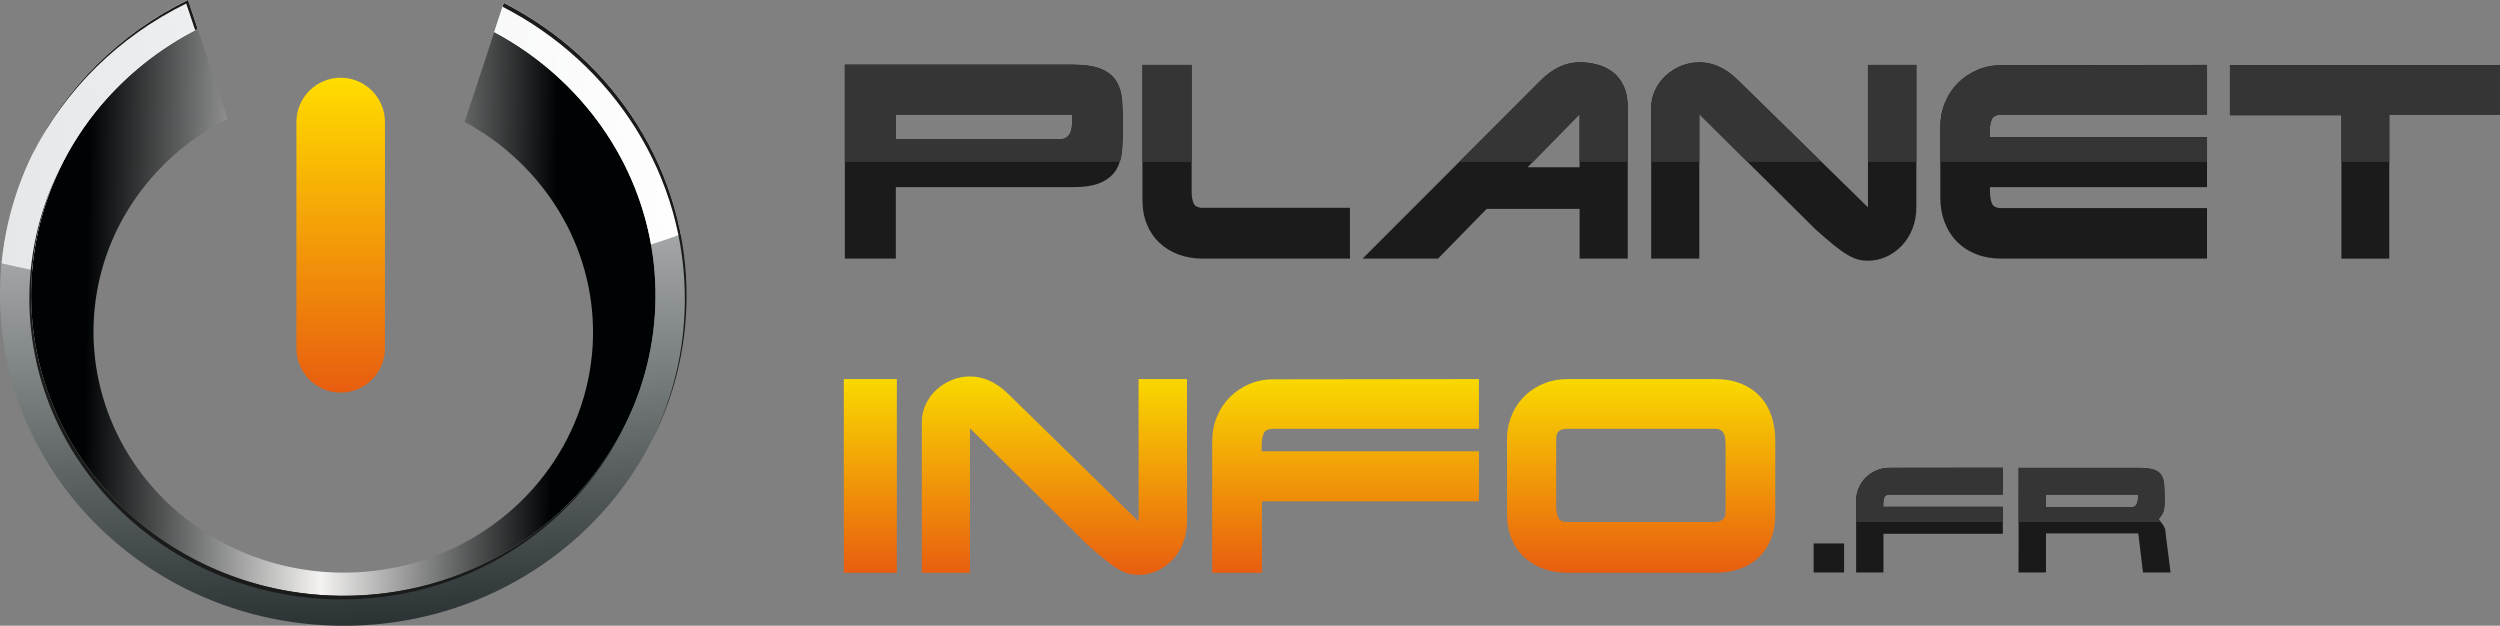
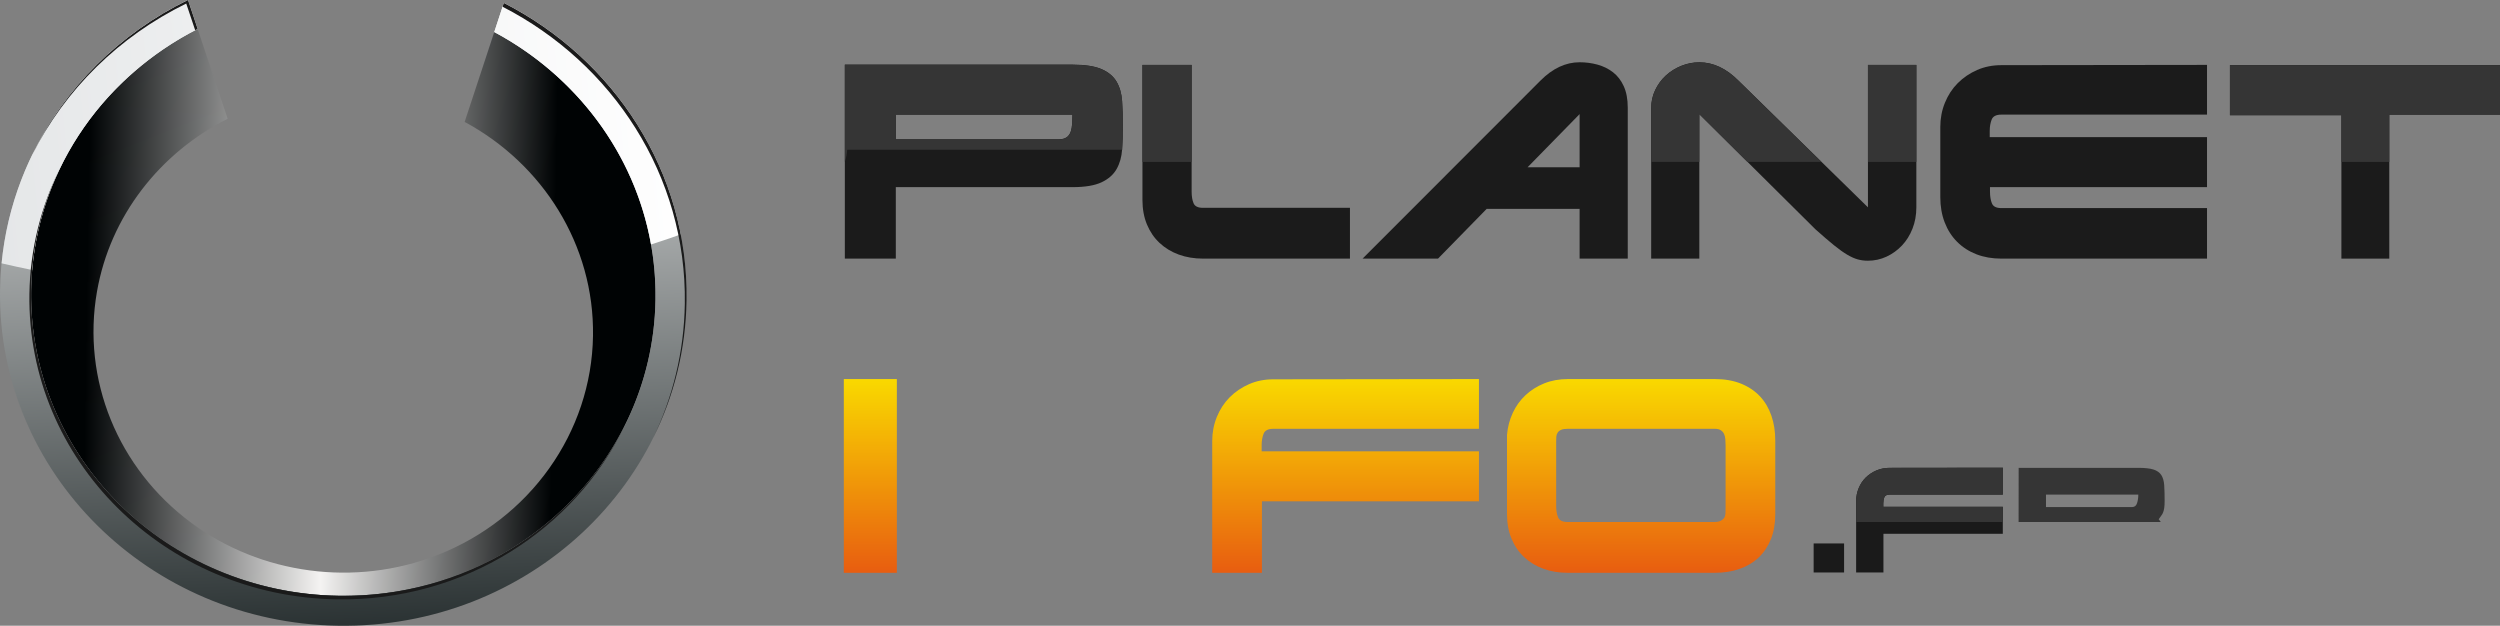
<svg xmlns="http://www.w3.org/2000/svg" xmlns:xlink="http://www.w3.org/1999/xlink" id="b" data-name="Calque 2" viewBox="0 0 452.999 113.388">
  <rect x="0" y="0" width="452.999" height="113.388" fill="#808080" stroke="none" />
  <defs>
    <linearGradient id="d" x1="157.703" y1="103.793" x2="157.703" y2="68.686" gradientUnits="userSpaceOnUse">
      <stop offset="0" stop-color="#e85d10" />
      <stop offset="1" stop-color="#f9d900" />
    </linearGradient>
    <linearGradient id="e" x1="191.058" y1="104.172" x2="191.058" y2="68.211" xlink:href="#d" />
    <linearGradient id="f" x1="243.819" x2="243.819" xlink:href="#d" />
    <linearGradient id="g" x1="297.374" x2="297.374" xlink:href="#d" />
    <clipPath id="h">
      <path d="M17.372,20.19c-8.666,10.818-12.753,24.393-11.525,37.999,2.497,27.728,26.532,49.329,55.534,49.768,32.291.49,58.528-25.209,57.358-56.431-.727-19.538-12.266-36.666-29.181-45.719l-5.366,16.282c14.145,7.619,23.511,22.295,23.261,38.768-.264,17.52-11.44,33.193-28.252,39.745-14.831,5.781-31.91,3.529-44.604-5.915-13.261-9.854-19.8-25.92-17.027-41.831,2.397-13.756,11.45-25.18,23.684-31.338l-5.439-16.267c-7.149,3.642-13.493,8.755-18.444,14.938" style="fill: none;" />
    </clipPath>
    <linearGradient id="i" x1="-83.481" y1="486.513" x2="-81.769" y2="486.513" gradientTransform="translate(-23972.864 4134.392) rotate(90) scale(49.403 -49.403)" gradientUnits="userSpaceOnUse">
      <stop offset="0" stop-color="#000304" />
      <stop offset=".51" stop-color="#f4f3f2" />
      <stop offset="1" stop-color="#000304" />
    </linearGradient>
    <clipPath id="j">
      <path d="M.007,52.531c-.497,33.081,26.946,60.328,61.289,60.849,34.342.523,62.605-25.882,63.11-58.964.35-23.271-13.127-43.659-33.113-53.886l-1.732,5.271c17.676,9.444,29.527,27.712,29.213,48.532-.46,30.082-26.162,54.102-57.394,53.625-31.236-.471-56.193-25.256-55.736-55.34.31-20.623,12.482-38.392,30.17-47.376l-1.749-5.242C14.146,9.739.359,29.515.007,52.531" style="fill: none;" />
    </clipPath>
    <linearGradient id="k" x1="-81.079" y1="478.208" x2="-79.369" y2="478.208" gradientTransform="translate(39613.575 -6572.183) rotate(-90) scale(82.708 -82.708)" gradientUnits="userSpaceOnUse">
      <stop offset="0" stop-color="#060f10" />
      <stop offset="1" stop-color="#fff" />
    </linearGradient>
    <clipPath id="l">
      <path d="M89.561,5.801c14.77,7.89,25.471,21.948,28.408,38.498,1.833-.581,3.627-1.192,5.378-1.827-3.523-18.168-15.575-33.509-32.055-41.942l-1.732,5.271ZM.284,47.714c1.822.424,3.669.831,5.544,1.208C7.437,29.888,19.196,13.688,35.814,5.242l-1.749-5.242C15.545,9.054,2.332,26.78.284,47.714" style="fill: none;" />
    </clipPath>
    <linearGradient id="m" x1="-84.879" y1="480.995" x2="-83.169" y2="480.995" gradientTransform="translate(19241.716 110585.629) scale(229.859 -229.859)" gradientUnits="userSpaceOnUse">
      <stop offset="0" stop-color="#aeb4b8" />
      <stop offset="1" stop-color="#fff" />
    </linearGradient>
    <clipPath id="n">
      <path d="M5.327,53.258c-.459,30.086,24.5,54.869,55.738,55.346,23.049.352,43.082-12.641,52.182-31.557-9.246,18.568-29.079,31.255-51.866,30.91-31.236-.471-56.193-25.256-55.736-55.34.116-7.908,1.984-15.394,5.233-22.13-3.445,6.896-5.426,14.61-5.55,22.77M91.07,1.222c19.93,10.24,33.369,30.599,33.018,53.837-.131,8.683-2.177,16.899-5.743,24.296,3.762-7.559,5.922-16.001,6.061-24.939.35-23.271-13.127-43.659-33.113-53.886l-.223.691ZM5.83,28.061C11.768,16.225,21.618,6.573,33.746.644l1.618,4.83c.147-.075.297-.157.45-.232l-1.749-5.242C21.716,6.04,11.728,15.93,5.83,28.061" style="fill: none;" />
    </clipPath>
    <clipPath id="o">
-       <path d="M53.709,22.11v41.005c0,4.434,3.592,8.024,8.024,8.024,4.428,0,8.021-3.591,8.021-8.024V22.11c0-4.43-3.593-8.021-8.021-8.021-4.432,0-8.024,3.591-8.024,8.021" style="fill: none;" />
-     </clipPath>
+       </clipPath>
    <linearGradient id="p" x1="-74.625" y1="476.71" x2="-72.914" y2="476.71" gradientTransform="translate(15954.236 -2416.715) rotate(-90) scale(33.338 -33.338)" gradientUnits="userSpaceOnUse">
      <stop offset="0" stop-color="#e85d10" />
      <stop offset="1" stop-color="#fd0" />
    </linearGradient>
  </defs>
  <g id="c" data-name="Calque 1">
    <g>
      <path d="M194.324,11.709c2.27,0,4.027.269,5.271.807,1.244.538,2.153,1.297,2.729,2.277.575.981.91,2.151,1.003,3.51.093,1.36.14,2.847.14,4.46,0,1.55-.047,2.997-.14,4.341-.093,1.345-.428,2.522-1.003,3.534-.576,1.013-1.485,1.811-2.729,2.396-1.244.586-3.002.877-5.271.877h-32.002v12.952h-9.237V11.709h41.239ZM162.322,20.77v4.46h29.576c.59,0,1.057-.126,1.399-.379.342-.253.584-.593.723-1.02.14-.427.225-.909.257-1.447.03-.537.046-1.075.046-1.613h-32.002Z" style="fill: #1b1b1b;" />
      <path d="M244.612,37.659v9.204h-26.591c-1.617,0-3.095-.245-4.432-.735-1.337-.49-2.496-1.193-3.475-2.111-.98-.917-1.742-2.032-2.286-3.344-.544-1.312-.816-2.791-.816-4.436V11.756h8.911v22.962c0,.854.116,1.558.35,2.111.233.554.8.83,1.702.83h26.638Z" style="fill: #1b1b1b;" />
      <path d="M294.948,19.584v27.279h-8.724v-9.014h-16.841l-8.816,9.014h-13.669l32.235-32.26c2.208-2.213,4.571-3.321,7.091-3.321,1.119,0,2.2.142,3.242.427s1.975.744,2.799,1.376c.824.633,1.477,1.479,1.96,2.538.481,1.06.723,2.348.723,3.866v.095ZM286.224,20.675l-9.424,9.631h9.424v-9.631Z" style="fill: #1b1b1b;" />
      <path d="M299.192,19.584c0-1.17.241-2.261.724-3.273.481-1.012,1.127-1.89,1.935-2.633.809-.743,1.741-1.328,2.799-1.755,1.058-.427,2.147-.64,3.266-.64,2.519,0,4.883,1.107,7.091,3.321l23.465,22.962V11.756h8.771v25.809c0,1.392-.233,2.68-.699,3.866-.467,1.186-1.104,2.206-1.913,3.06-.809.854-1.742,1.526-2.799,2.016-1.058.49-2.178.735-3.359.735-.652,0-1.268-.079-1.842-.237-.576-.158-1.213-.442-1.913-.854-.7-.411-1.509-.988-2.426-1.732-.918-.743-2.029-1.7-3.336-2.87l-21.039-20.875v26.188h-8.724v-27.279Z" style="fill: #1b1b1b;" />
      <path d="M399.911,11.756v9.014h-37.273c-.934,0-1.517.301-1.75.901-.233.601-.35,1.281-.35,2.04v1.139h39.373v9.061h-39.326v.807c0,.854.116,1.565.35,2.135.233.569.801.854,1.703.854h37.273v9.156h-37.273c-1.649,0-3.149-.261-4.502-.783-1.353-.522-2.519-1.273-3.499-2.253-.98-.98-1.734-2.159-2.263-3.535-.529-1.375-.793-2.901-.793-4.578v-12.714c0-1.549.28-3.012.84-4.388.559-1.376,1.337-2.562,2.333-3.558.994-.996,2.161-1.787,3.498-2.372,1.337-.585,2.799-.877,4.386-.877l37.273-.048Z" style="fill: #1b1b1b;" />
      <path d="M404.062,11.804h48.935v8.966h-20.059v26.093h-8.677v-25.998h-20.199v-9.061Z" style="fill: #1b1b1b;" />
    </g>
    <g>
      <path d="M162.508,68.686v35.106h-9.61v-35.106h9.61Z" style="fill: url(#d);" />
-       <path d="M167.033,76.513c0-1.169.24-2.261.723-3.273.482-1.012,1.127-1.889,1.936-2.633.809-.742,1.742-1.328,2.799-1.755,1.057-.428,2.146-.641,3.265-.641,2.52,0,4.882,1.107,7.091,3.32l23.465,22.962v-25.808h8.771v25.808c0,1.393-.233,2.681-.7,3.867-.466,1.186-1.104,2.206-1.913,3.06-.809.854-1.742,1.526-2.799,2.017-1.058.489-2.177.735-3.359.735-.653,0-1.268-.08-1.843-.237-.576-.158-1.213-.442-1.913-.855-.7-.41-1.509-.988-2.426-1.732-.917-.742-2.029-1.699-3.335-2.87l-21.04-20.874v26.188h-8.723v-27.279Z" style="fill: url(#e);" />
      <path d="M267.984,68.686v9.014h-37.275c-.933,0-1.516.301-1.749.901-.233.602-.35,1.281-.35,2.04v1.139h39.373v9.062h-39.326v12.951h-9.004v-23.863c0-1.549.28-3.013.84-4.388.56-1.376,1.337-2.562,2.332-3.559.995-.996,2.161-1.786,3.499-2.372,1.337-.585,2.799-.878,4.385-.878l37.275-.047Z" style="fill: url(#f);" />
      <path d="M321.678,93.165c0,1.708-.265,3.219-.793,4.53-.529,1.313-1.268,2.42-2.216,3.321-.949.901-2.1,1.589-3.452,2.063-1.354.475-2.854.712-4.502.712h-26.638c-1.617,0-3.095-.244-4.432-.735-1.337-.49-2.495-1.193-3.476-2.111-.98-.917-1.741-2.031-2.285-3.345-.545-1.312-.816-2.791-.816-4.436v-14.375c.124-1.423.474-2.751,1.05-3.984.574-1.234,1.345-2.302,2.309-3.203.964-.901,2.092-1.612,3.382-2.135,1.291-.521,2.729-.782,4.315-.782h26.591c1.804,0,3.39.277,4.759.83,1.368.554,2.511,1.32,3.429,2.301.917.981,1.609,2.151,2.075,3.511.467,1.36.7,2.862.7,4.507v13.331ZM312.675,80.641c0-.38-.016-.743-.046-1.091-.032-.348-.109-.656-.233-.926-.125-.269-.319-.49-.583-.664-.265-.174-.63-.261-1.097-.261h-26.638c-.528,0-.933.064-1.213.19-.279.127-.489.301-.629.522-.141.222-.219.467-.233.735-.017.269-.023.545-.023.83v11.67c0,.855.116,1.559.35,2.111.233.554.801.83,1.703.83h26.59c.498,0,.887-.07,1.167-.213.279-.143.489-.324.63-.546.14-.221.217-.481.232-.782.016-.301.024-.609.024-.926v-11.48Z" style="fill: url(#g);" />
    </g>
    <g>
      <path d="M328.632,103.732v-5.26h5.516v5.26h-5.516Z" style="fill: #1a1a1a;" />
      <path d="M362.907,84.748v4.874h-20.499c-.513,0-.834.163-.962.487-.128.325-.192.693-.192,1.103v.615h21.653v4.9h-21.628v7.004h-4.951v-12.904c0-.838.154-1.629.462-2.373s.735-1.386,1.282-1.925c.548-.538,1.19-.966,1.925-1.282.735-.316,1.539-.475,2.411-.475l20.499-.025Z" style="fill: #1a1a1a;" />
-       <path d="M365.78,84.773h21.679c1.197,0,2.116.102,2.758.308s1.111.539,1.411,1.001c.299.462.475,1.077.525,1.847.052.77.077,1.719.077,2.848,0,.548-.025.98-.077,1.296-.051.316-.119.582-.205.795-.086.215-.196.407-.333.577-.138.172-.291.385-.462.642.137.205.277.39.423.552.145.163.282.343.411.539.128.196.231.41.308.641.077.231.115.51.115.834l.898,7.081h-5.003l-.847-7.081h-16.728v7.081h-4.976l.025-18.959ZM370.731,91.879h15.599c.444,0,.744-.231.897-.692.154-.462.232-.983.232-1.565h-16.728v2.258Z" style="fill: #1a1a1a;" />
    </g>
    <g style="clip-path: url(#h);">
      <rect x="9.794" y="-1.573" width="104.939" height="116.845" transform="translate(4.473 118.242) rotate(-89.129)" style="fill: url(#i);" />
    </g>
    <g style="clip-path: url(#j);">
      <rect x="-2.564" y="-2.286" width="129.392" height="118.477" transform="translate(-2.073 2.347) rotate(-2.129)" style="fill: url(#k);" />
    </g>
    <g style="clip-path: url(#l);">
      <rect x="-1.936" y="-6.297" width="127.502" height="61.517" transform="translate(-2.218 6.596) rotate(-6)" style="fill: url(#m);" />
    </g>
    <g style="clip-path: url(#n);">
      <rect x="3.004" y="-2.058" width="123.616" height="113.072" transform="translate(-1.862 2.296) rotate(-2)" style="fill: #1a1a1a;" />
    </g>
    <g style="clip-path: url(#o);">
      <rect x="53.709" y="14.089" width="16.045" height="57.051" style="fill: url(#p);" />
    </g>
    <polygon points="307.917 29.335 316.619 29.335 307.917 20.701 307.917 29.335" style="fill: none;" />
    <polygon points="277.777 29.335 286.225 29.335 286.225 20.701 277.777 29.335" style="fill: none;" />
    <path d="M162.323,25.255h29.576c.59,0,1.057-.126,1.399-.379.342-.253.584-.593.723-1.02.14-.427.225-.909.257-1.447.03-.537.046-1.075.046-1.613h-32.002v4.46Z" style="fill: none;" />
-     <path d="M203.328,27.129c.093-1.344.14-2.791.14-4.341,0-1.613-.047-3.1-.14-4.46-.093-1.359-.428-2.53-1.003-3.51-.576-.98-1.485-1.739-2.729-2.277-1.244-.538-3.002-.807-5.271-.807h-41.239v17.601h49.812c.224-.679.374-1.41.43-2.206ZM194.278,22.409c-.032.538-.117,1.02-.257,1.447-.14.427-.381.767-.723,1.02-.342.253-.809.379-1.399.379h-29.576v-4.46h32.002c0,.538-.016,1.076-.046,1.613Z" style="fill: #353535;" />
+     <path d="M203.328,27.129c.093-1.344.14-2.791.14-4.341,0-1.613-.047-3.1-.14-4.46-.093-1.359-.428-2.53-1.003-3.51-.576-.98-1.485-1.739-2.729-2.277-1.244-.538-3.002-.807-5.271-.807h-41.239v17.601c.224-.679.374-1.41.43-2.206ZM194.278,22.409c-.032.538-.117,1.02-.257,1.447-.14.427-.381.767-.723,1.02-.342.253-.809.379-1.399.379h-29.576v-4.46h32.002c0,.538-.016,1.076-.046,1.613Z" style="fill: #353535;" />
    <rect x="207.013" y="11.782" width="8.911" height="17.553" style="fill: #353535;" />
-     <path d="M286.225,20.701v8.634h8.724v-9.82c0-1.518-.241-2.806-.723-3.866-.483-1.059-1.136-1.905-1.96-2.538-.824-.632-1.757-1.091-2.799-1.376-1.042-.285-2.123-.427-3.242-.427-2.52,0-4.883,1.107-7.091,3.321l-14.695,14.707h13.338l8.448-8.634Z" style="fill: #353535;" />
    <path d="M307.917,20.701l8.702,8.634h13.417l-15.028-14.707c-2.208-2.213-4.571-3.321-7.091-3.321-1.119,0-2.208.213-3.266.64-1.058.427-1.99,1.013-2.799,1.755-.809.744-1.454,1.621-1.935,2.633-.482,1.013-.724,2.104-.724,3.273v9.725h8.724v-8.634Z" style="fill: #353535;" />
    <rect x="338.472" y="11.782" width="8.771" height="17.553" style="fill: #353535;" />
-     <path d="M399.912,24.876h-39.373v-1.139c0-.759.116-1.439.35-2.04.233-.601.816-.901,1.75-.901h37.273v-9.014l-37.273.048c-1.587,0-3.049.292-4.386.877-1.337.586-2.504,1.376-3.498,2.372-.996.996-1.774,2.182-2.333,3.558-.56,1.376-.84,2.839-.84,4.388v6.31h48.33v-4.459Z" style="fill: #353535;" />
    <polygon points="432.939 20.796 452.999 20.796 452.999 11.83 404.063 11.83 404.063 20.891 424.262 20.891 424.262 29.335 432.939 29.335 432.939 20.796" style="fill: #353535;" />
    <path d="M362.907,91.828h-21.653v-.615c0-.41.064-.778.192-1.103.128-.324.449-.487.962-.487h20.499v-4.874l-20.499.025c-.872,0-1.676.158-2.411.475-.735.316-1.377.744-1.925,1.282-.547.539-.975,1.181-1.282,1.925s-.462,1.535-.462,2.373v3.761h26.579v-2.761Z" style="fill: #353535;" />
    <path d="M391.153,94.085c.171-.257.324-.47.462-.642.137-.17.247-.362.333-.577.086-.213.154-.478.205-.795.052-.316.077-.748.077-1.296,0-1.129-.025-2.078-.077-2.848-.051-.769-.227-1.385-.525-1.847-.3-.462-.769-.796-1.411-1.001s-1.561-.308-2.758-.308h-21.679l-.013,9.815h25.771c-.132-.151-.261-.316-.386-.503ZM387.227,91.187c-.153.461-.453.692-.897.692h-15.599v-2.258h16.728c0,.582-.077,1.103-.232,1.565Z" style="fill: #353535;" />
  </g>
</svg>